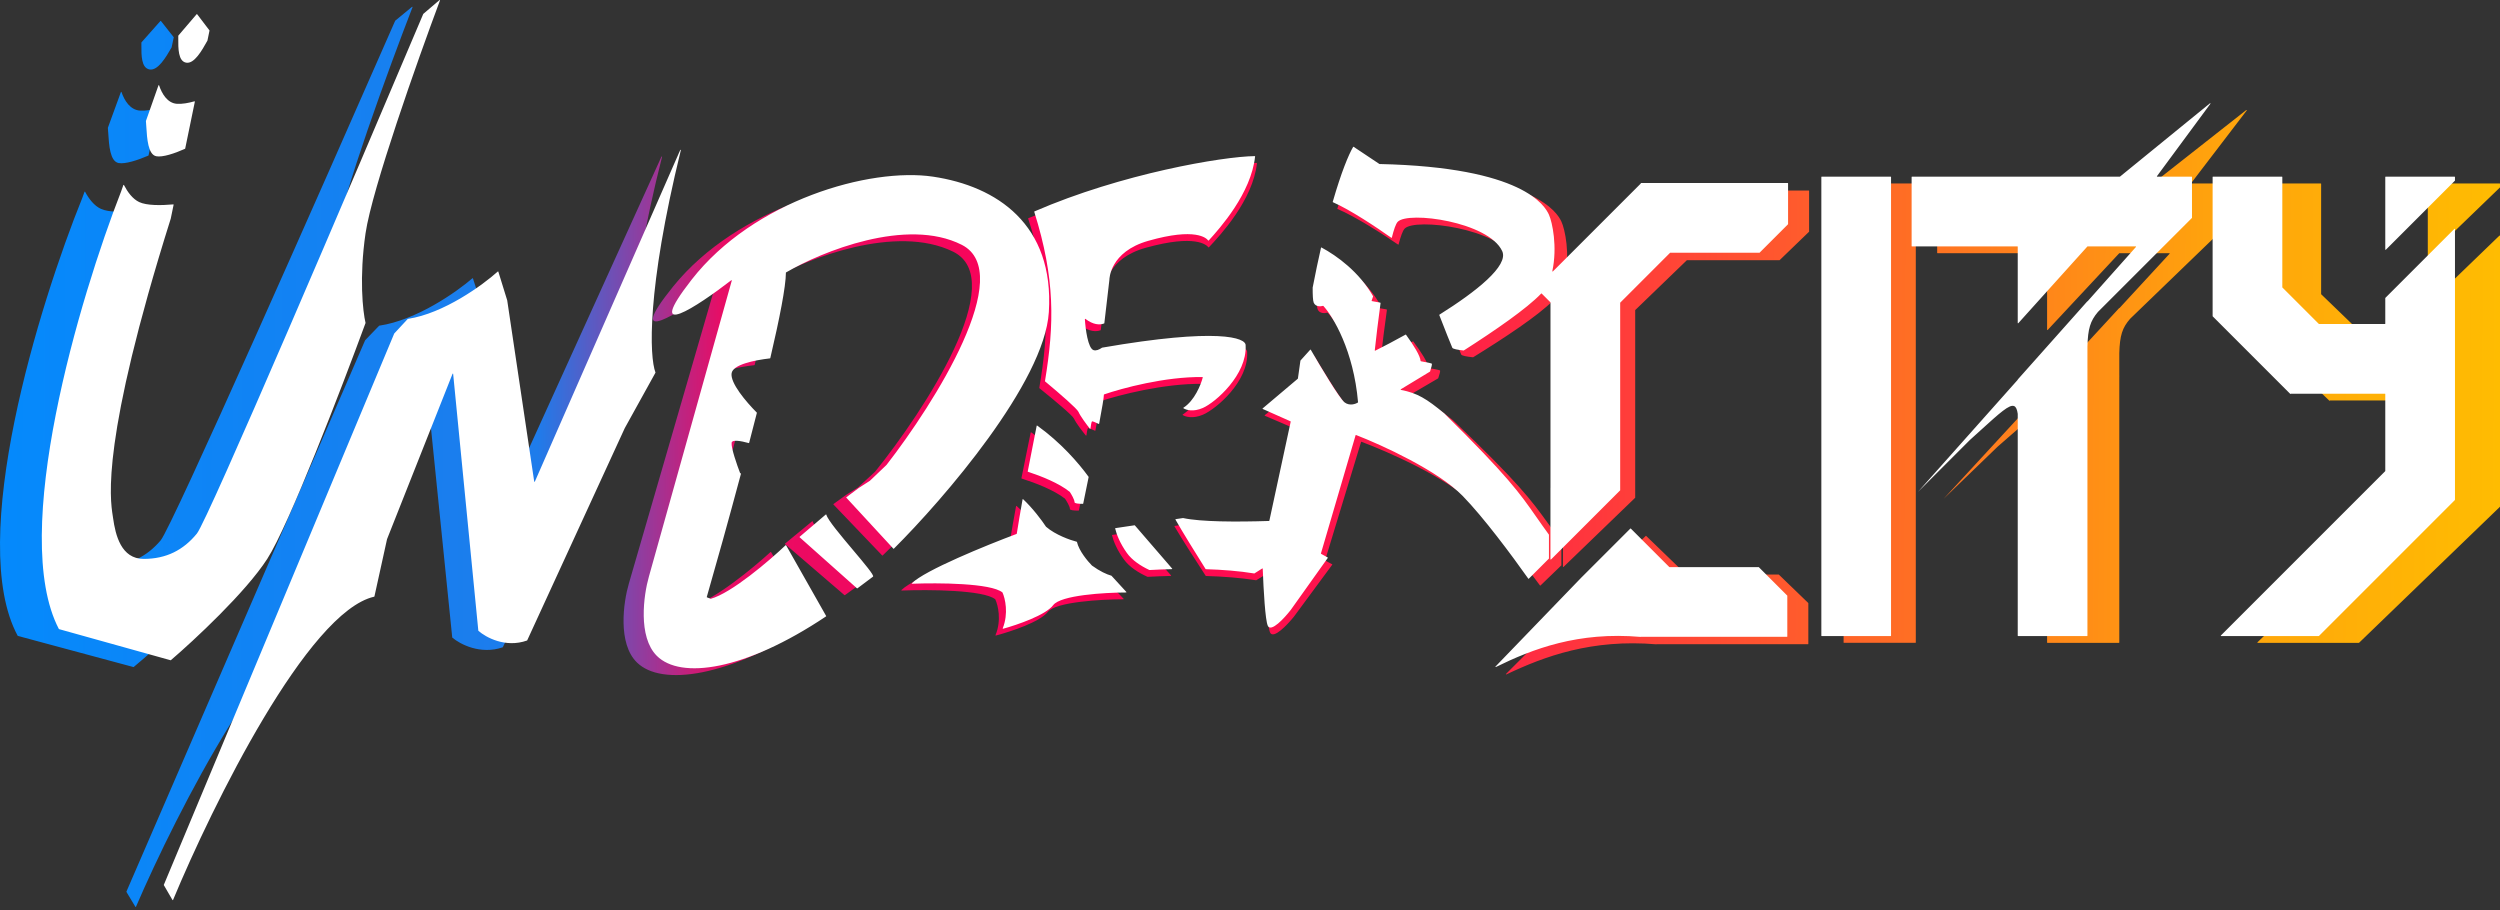
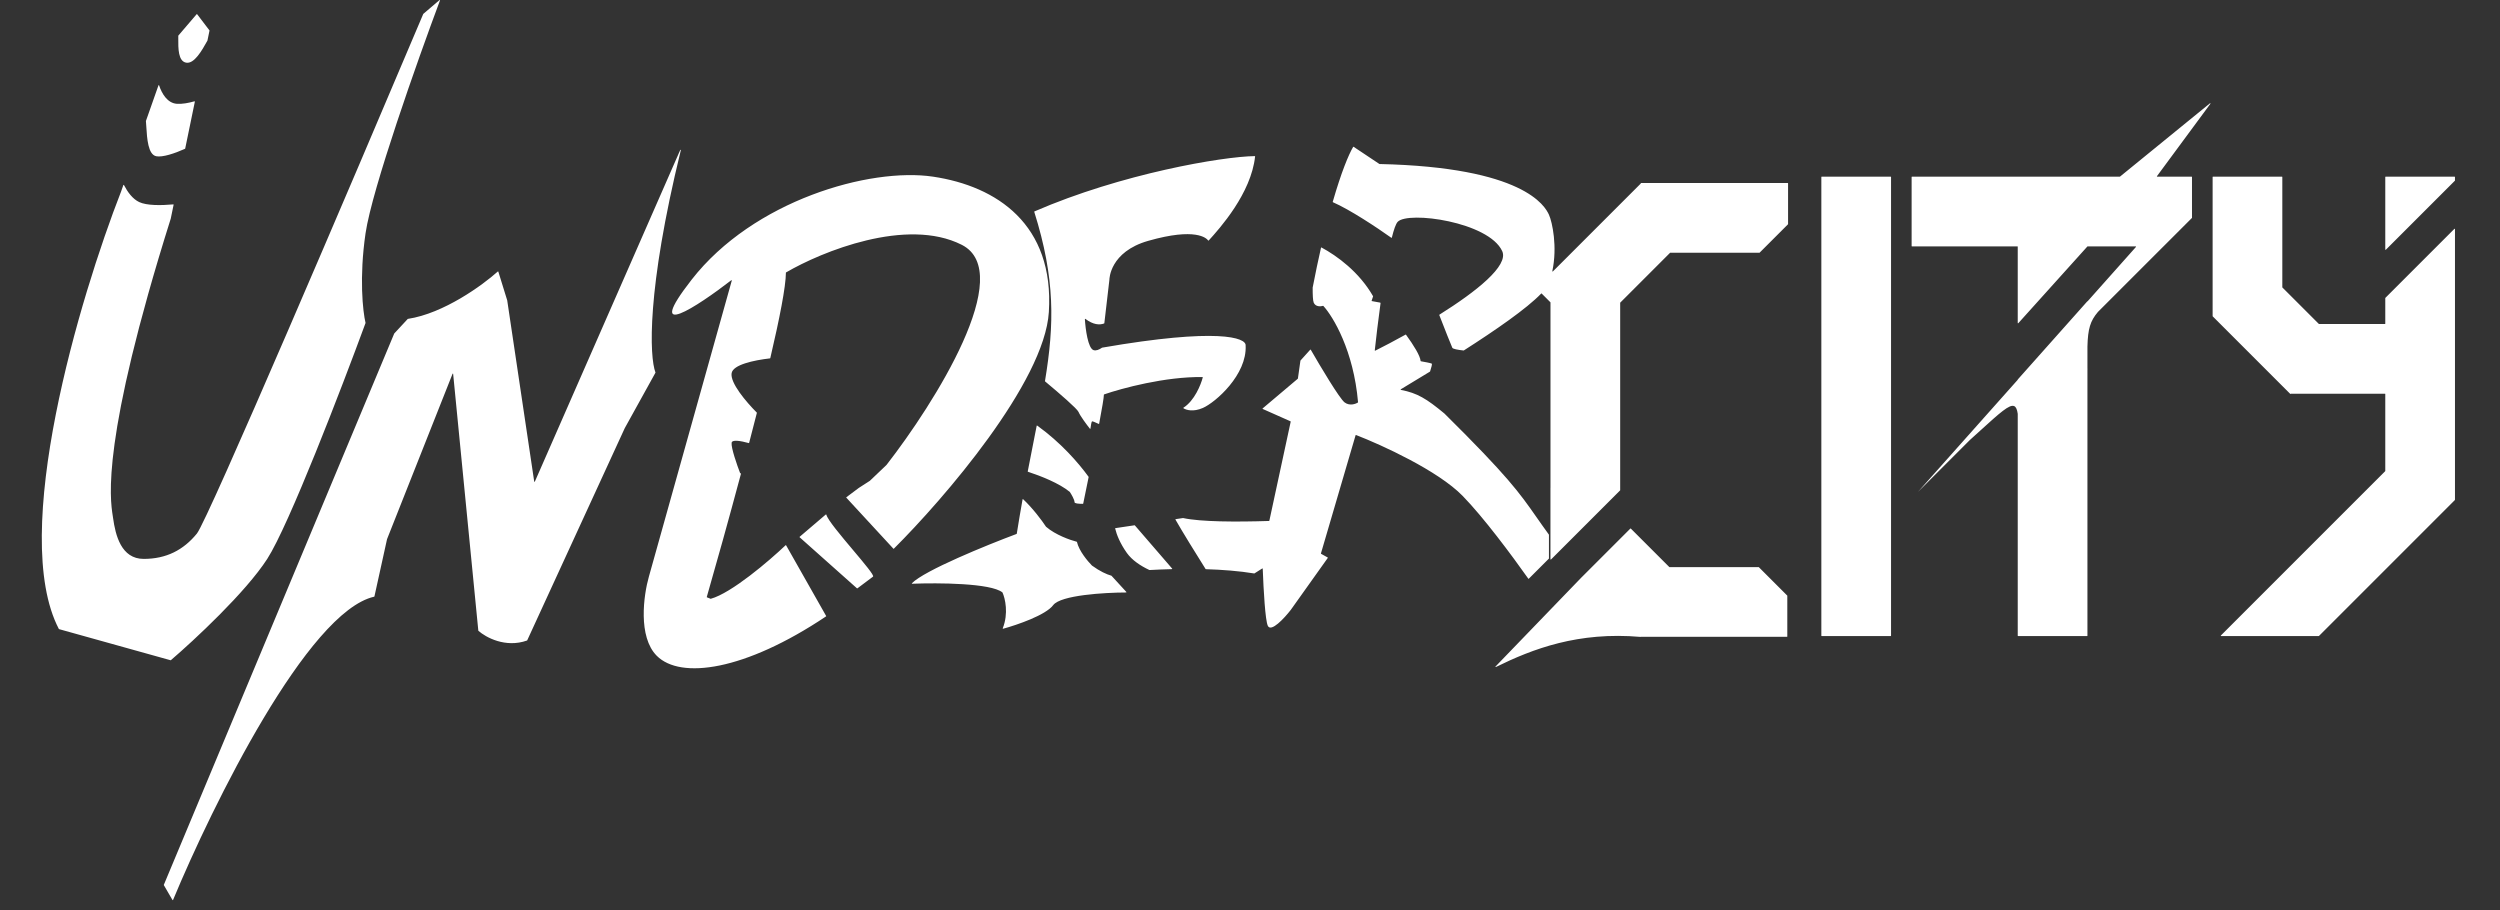
<svg xmlns="http://www.w3.org/2000/svg" width="486" height="177" viewBox="0 0 486 177" fill="none">
  <rect x="0" y="0" width="486" height="177" fill="#333333" stroke="none" />
-   <path fill-rule="evenodd" clip-rule="evenodd" d="M15.981 38.519C7.629 59.169 -6.566 105.081 3.436 123.593C3.444 123.608 3.458 123.619 3.474 123.623L25.94 129.673C25.959 129.678 25.979 129.674 25.994 129.661C30.667 125.796 41.053 116.479 45.405 109.97C49.762 103.454 60.41 76.701 65.196 64.122C65.201 64.111 65.201 64.099 65.198 64.087C64.654 61.859 63.898 55.288 65.203 46.669C66.502 38.079 75.685 13.052 80.195 1.396C80.218 1.336 80.145 1.292 80.097 1.332L76.838 4.016C76.831 4.022 76.825 4.029 76.821 4.038C62.531 36.641 33.417 102.465 31.238 105.043C28.513 108.265 25.062 109.97 20.521 109.97C15.981 109.97 14.834 105.351 14.355 102.027C14.337 101.901 14.314 101.759 14.288 101.6C13.743 98.218 11.919 86.907 25.97 43.826L26.546 41.129C26.555 41.089 26.522 41.051 26.481 41.055C23.98 41.273 21.124 41.29 19.618 40.603C18.297 40 17.266 38.635 16.544 37.279C16.519 37.231 16.449 37.236 16.431 37.286L15.981 38.519ZM21.052 25.994L21.052 25.994L21.052 25.995C21.193 28.236 21.392 31.389 23.063 31.696C24.314 31.927 26.711 31.172 28.843 30.248C28.861 30.24 28.875 30.224 28.879 30.204L30.826 21.086C30.835 21.041 30.793 21.002 30.749 21.014C29.524 21.348 28.281 21.564 27.244 21.504C25.299 21.391 24.171 19.525 23.621 17.9C23.602 17.845 23.523 17.843 23.503 17.898L20.973 24.834C20.97 24.843 20.969 24.852 20.969 24.861C21.001 25.191 21.025 25.576 21.052 25.994L21.052 25.994L21.052 25.994V25.994L21.052 25.994L21.052 25.994L21.052 25.994ZM33.763 7.224C33.774 7.239 33.778 7.257 33.775 7.275L33.363 9.201C33.362 9.207 33.36 9.213 33.357 9.219C32.24 11.166 30.684 13.799 29.06 13.5C27.461 13.206 27.476 10.749 27.488 8.797C27.489 8.617 27.49 8.442 27.49 8.272C27.49 8.257 27.495 8.243 27.505 8.231L31.189 4.08C31.214 4.051 31.259 4.053 31.283 4.083L33.763 7.224ZM24.579 173.388C24.569 173.371 24.567 173.35 24.575 173.332L70.973 66.164C70.976 66.157 70.98 66.151 70.985 66.146L73.694 63.329C73.703 63.319 73.715 63.312 73.729 63.31C80.951 62.25 88.765 56.766 91.845 54.094C91.878 54.065 91.928 54.081 91.942 54.124L93.732 59.711C93.733 59.714 93.734 59.717 93.734 59.72L99.171 94.947C99.18 95.008 99.263 95.019 99.288 94.963L128.587 30.456C128.618 30.387 128.72 30.433 128.702 30.505C121.77 57.831 122.39 70.675 123.587 73.727C123.594 73.744 123.592 73.762 123.582 73.778L117.407 84.547L97.757 125.806C97.75 125.821 97.737 125.832 97.722 125.838C93.38 127.33 89.402 125.213 87.933 123.951C87.921 123.941 87.915 123.927 87.913 123.911L82.843 73.997C82.837 73.933 82.749 73.921 82.725 73.98L69.531 106.13C69.529 106.133 69.528 106.136 69.527 106.14L66.989 117.269C66.983 117.293 66.966 117.31 66.943 117.316C53.571 120.25 34.399 157.768 26.429 176.284C26.409 176.33 26.347 176.331 26.321 176.288L24.579 173.388ZM358.457 35.669C358.423 35.669 358.396 35.696 358.396 35.73V124.905C358.396 124.939 358.423 124.966 358.457 124.966H372.37C372.404 124.966 372.432 124.939 372.432 124.905V35.73C372.432 35.696 372.404 35.669 372.37 35.669H358.457ZM471.983 59.228C471.971 59.24 471.964 59.256 471.964 59.272V64.246C471.964 64.28 471.936 64.307 471.902 64.307H458.626C458.61 64.307 458.595 64.301 458.583 64.29L451.246 57.208C451.234 57.196 451.227 57.18 451.227 57.164V35.73C451.227 35.697 451.2 35.669 451.166 35.669H437.253C437.219 35.669 437.191 35.697 437.191 35.73V62.757C437.191 62.762 437.196 62.766 437.201 62.766V62.766C437.209 62.766 437.214 62.777 437.207 62.783L437.2 62.79C437.194 62.795 437.194 62.804 437.2 62.81L452.821 77.889C452.845 77.912 452.883 77.912 452.907 77.889L452.923 77.873C452.935 77.862 452.95 77.856 452.966 77.856H471.902C471.936 77.856 471.964 77.883 471.964 77.918V92.872C471.964 92.888 471.957 92.904 471.945 92.916L438.85 124.861C438.81 124.9 438.837 124.967 438.893 124.967H458.566C458.582 124.967 458.597 124.961 458.608 124.95L485.978 98.531C485.984 98.525 485.984 98.516 485.978 98.51L485.976 98.509C485.967 98.5 485.974 98.485 485.986 98.485V98.485C485.994 98.485 486 98.479 486 98.471V45.843C486 45.788 485.935 45.761 485.896 45.798L471.983 59.228ZM485.981 36.451C485.993 36.439 486 36.423 486 36.406V35.73C486 35.696 485.972 35.669 485.938 35.669H472.025C471.991 35.669 471.964 35.696 471.964 35.73V49.836C471.964 49.891 472.029 49.918 472.068 49.88L485.981 36.451ZM286.348 69.457C286.361 69.458 286.375 69.455 286.386 69.448C292.693 65.555 298.975 61.376 301.917 58.439C301.941 58.415 301.979 58.415 302.003 58.439L303.828 60.2C303.84 60.212 303.847 60.228 303.847 60.245V96.29C303.847 96.292 303.845 96.294 303.844 96.294V96.294C303.842 96.294 303.841 96.295 303.841 96.297L303.841 110.168C303.841 110.222 303.906 110.25 303.945 110.212L317.884 96.757C317.885 96.757 317.884 96.756 317.884 96.756V96.756C317.883 96.756 317.883 96.756 317.883 96.755V60.308C317.883 60.291 317.89 60.275 317.902 60.264L327.914 50.599C327.926 50.588 327.941 50.582 327.957 50.582H345.95C345.95 50.582 345.951 50.581 345.951 50.581V50.581C345.951 50.58 345.951 50.58 345.951 50.58V50.58C345.952 50.581 345.952 50.581 345.952 50.58L351.692 45.039C351.693 45.039 351.693 45.038 351.692 45.037V45.037C351.692 45.037 351.691 45.037 351.691 45.036V37.094C351.691 37.06 351.664 37.033 351.63 37.033H337.655L322.151 37.033C322.148 37.033 322.144 37.032 322.142 37.029V37.029C322.136 37.024 322.128 37.024 322.122 37.029V37.029C322.12 37.032 322.116 37.033 322.113 37.033H322.087C322.053 37.033 322.025 37.061 322.025 37.095V37.096C322.025 37.113 322.019 37.129 322.007 37.141L304.275 54.257C304.23 54.3 304.157 54.257 304.171 54.197C305.283 49.404 304.225 44.536 303.53 43.06C302.732 41.366 298.427 33.825 269.414 33.206C269.403 33.206 269.391 33.203 269.382 33.197L264.185 29.853C264.156 29.834 264.119 29.842 264.101 29.871C263.187 31.366 261.7 34.816 259.987 40.554C259.978 40.584 259.992 40.616 260.021 40.628C263.478 42.091 268.763 45.473 271.794 47.551C271.83 47.575 271.877 47.556 271.888 47.514C272.29 45.944 272.689 44.836 273.065 44.445C275.138 42.29 291.408 44.445 294.119 50.142C295.464 52.968 288.904 57.993 281.469 62.492C281.444 62.508 281.433 62.54 281.444 62.568C282.501 65.185 283.864 68.533 284.067 68.925C284.189 69.159 285.155 69.333 286.348 69.457ZM337.503 125.238H322.023C322.018 125.238 322.016 125.243 322.019 125.246V125.246C322.023 125.25 322.02 125.255 322.016 125.255C309.446 124.196 300.282 127.57 292.846 131.106C292.783 131.136 292.727 131.055 292.776 131.006L310.066 113.71C310.066 113.709 310.067 113.709 310.067 113.71V113.71C310.068 113.71 310.069 113.71 310.069 113.71L319.933 104.188C319.957 104.165 319.995 104.165 320.019 104.188L327.772 111.672C327.783 111.683 327.799 111.689 327.815 111.689H345.796C345.796 111.689 345.796 111.69 345.796 111.69V111.69C345.796 111.69 345.796 111.69 345.797 111.691L351.537 117.232C351.537 117.232 351.538 117.232 351.538 117.232V117.232C351.539 117.232 351.539 117.233 351.539 117.233V125.177C351.539 125.211 351.511 125.238 351.477 125.238L337.503 125.238ZM122.256 113.42L138.953 55.861C138.969 55.804 138.906 55.758 138.858 55.793C131.988 60.916 120.987 67.914 130.869 55.684C143.311 40.288 166.757 33.821 179.517 35.669C192.277 37.517 203.921 44.907 202.805 61.996C201.913 75.649 181.649 98.318 171.585 107.99C171.561 108.013 171.523 108.011 171.5 107.986L162.023 98.075C161.998 98.048 162.002 98.004 162.032 97.982L164.527 96.176L166.752 94.793C166.756 94.791 166.759 94.789 166.761 94.786L170.103 91.714C170.106 91.712 170.108 91.71 170.11 91.708C179.786 79.697 196.36 54.329 185.259 48.91C174.174 43.498 157.076 50.225 149.88 54.281C149.861 54.292 149.85 54.311 149.85 54.333C149.839 57.03 148.576 63.235 146.707 70.94C146.701 70.965 146.68 70.984 146.654 70.987C143.297 71.365 139.214 72.23 138.917 73.852C138.572 75.737 141.821 79.427 143.985 81.53C144.001 81.545 144.007 81.568 144.001 81.589C143.497 83.506 142.976 85.454 142.446 87.412C142.437 87.444 142.403 87.464 142.37 87.455C140.698 87.008 139.001 86.744 138.916 87.4C138.791 88.37 139.992 91.702 140.639 93.325C140.653 93.361 140.701 93.366 140.724 93.335V93.335C140.757 93.292 140.826 93.326 140.811 93.379C138.32 102.375 135.79 111.091 133.916 117.369C133.907 117.4 133.923 117.432 133.953 117.443L134.679 117.724C134.691 117.728 134.704 117.729 134.716 117.726C138.908 116.61 146.475 110.354 149.796 107.311C149.824 107.285 149.869 107.293 149.889 107.327L157.955 121.067C157.971 121.095 157.962 121.132 157.935 121.15C141.53 131.745 128.631 133.43 123.851 128.816C120.023 125.121 121.193 117.012 122.256 113.42ZM164.245 115.701C164.222 115.717 164.19 115.716 164.168 115.698L152.617 105.769C152.588 105.745 152.589 105.699 152.618 105.675L157.884 101.34C157.924 101.307 157.99 101.333 158.002 101.384C158.243 102.372 160.944 105.467 163.392 108.273L163.392 108.273L163.392 108.274C165.651 110.862 167.694 113.204 167.395 113.42L164.245 115.701ZM175.282 114.8C175.227 114.802 175.197 114.742 175.236 114.704C177.777 112.21 190.273 107.301 196.317 105.118C196.337 105.111 196.352 105.093 196.355 105.071C196.742 102.727 197.134 100.505 197.525 98.389C197.534 98.342 197.591 98.323 197.626 98.355C199.59 100.137 201.388 102.453 202.246 103.712C202.249 103.717 202.253 103.721 202.257 103.725C204.154 105.308 207.14 106.318 208.435 106.636C208.458 106.641 208.474 106.659 208.48 106.682C208.879 108.396 210.653 110.443 211.499 111.26C211.501 111.262 211.503 111.264 211.506 111.266C213.109 112.391 214.441 112.967 215.407 113.234C215.418 113.237 215.428 113.243 215.435 113.251L218.421 116.396C218.459 116.435 218.434 116.5 218.38 116.5C214.021 116.51 205.201 117.013 203.687 118.963C202.177 120.906 196.41 122.808 193.598 123.55C193.548 123.564 193.508 123.513 193.528 123.465C194.73 120.558 194.008 117.635 193.484 116.512C193.48 116.503 193.475 116.497 193.468 116.491C191.17 114.669 180.488 114.602 175.282 114.8ZM207.041 96.952C207.037 96.947 207.033 96.943 207.029 96.939C204.901 95.262 201.256 93.868 198.607 93.029C198.577 93.019 198.56 92.989 198.566 92.958C199.032 90.604 199.487 88.388 199.919 86.28L199.923 86.263C200.074 85.524 200.223 84.799 200.369 84.086C200.378 84.043 200.428 84.023 200.464 84.048C205.189 87.322 208.756 91.26 210.819 94.008C210.83 94.022 210.833 94.04 210.83 94.057C210.462 95.808 210.092 97.557 209.738 99.218C209.732 99.246 209.707 99.266 209.678 99.266C208.738 99.267 207.993 99.189 207.993 98.947C207.993 98.456 207.362 97.418 207.041 96.952ZM208.79 81.395C208.51 80.764 205.085 77.899 202.059 75.462C202.041 75.448 202.033 75.425 202.037 75.403C203.923 64.373 204.122 55.531 199.876 42.498C199.866 42.468 199.881 42.434 199.911 42.422C217.449 35.072 237.847 31.74 244.294 31.667C244.331 31.667 244.356 31.699 244.352 31.735C243.56 38.914 237.232 45.72 235.006 48.08C234.977 48.111 234.926 48.102 234.901 48.068C234.578 47.636 232.427 45.493 222.827 48.141C215.069 50.28 215.012 55.605 215.011 55.684C215.011 55.686 215.011 55.686 215.011 55.688L213.991 64.151C213.989 64.174 213.974 64.193 213.952 64.201C213.028 64.536 211.753 64.462 210.173 63.307C210.131 63.276 210.071 63.307 210.074 63.359C210.195 65.3 210.698 69.025 211.821 69.386C212.317 69.546 212.932 69.308 213.529 68.912C213.536 68.907 213.545 68.904 213.553 68.902C236.917 64.992 242.551 66.978 242.445 68.463C242.764 74.16 236.384 79.549 233.832 80.626C231.888 81.447 230.465 81.031 229.92 80.679C229.883 80.655 229.886 80.602 229.924 80.579C232.133 79.221 233.42 76.15 233.813 74.696C233.823 74.658 233.794 74.621 233.754 74.621C226.275 74.515 217.468 76.813 213.94 77.994C213.913 78.003 213.897 78.029 213.898 78.058C213.908 78.546 213.528 80.707 212.946 83.689C212.938 83.728 212.895 83.75 212.859 83.733C212.202 83.426 211.579 83.168 211.502 83.242C211.386 83.354 211.262 84.147 211.2 84.639C211.193 84.693 211.126 84.713 211.092 84.671C210.422 83.855 209.156 82.218 208.79 81.395ZM218.52 108.8C217.155 106.94 216.476 105.267 216.174 104.064C216.165 104.029 216.189 103.995 216.225 103.989L220.083 103.433C220.104 103.431 220.124 103.438 220.138 103.453C222.492 106.085 225.778 109.759 227.655 111.859C227.69 111.898 227.662 111.959 227.609 111.96C226.04 111.998 224.523 112.059 223.094 112.136C223.084 112.136 223.075 112.135 223.066 112.13C221.297 111.327 219.566 110.226 218.52 108.8ZM234.437 111.971C234.417 111.97 234.398 111.96 234.387 111.943C232.488 109.026 229.713 104.7 228.318 102.331C228.296 102.294 228.32 102.247 228.363 102.241L229.834 102.029C229.841 102.028 229.848 102.028 229.855 102.029C233.427 102.776 240.55 102.804 247.163 102.595C247.191 102.595 247.215 102.575 247.221 102.547L251.521 83.294C251.527 83.265 251.512 83.235 251.485 83.224L245.883 80.82C245.841 80.802 245.833 80.745 245.869 80.716L252.949 74.945C252.961 74.935 252.969 74.921 252.971 74.906C253.138 73.723 253.306 72.567 253.477 71.435C253.479 71.423 253.484 71.411 253.492 71.402C254.186 70.651 254.945 69.84 255.461 69.292C255.489 69.262 255.536 69.266 255.557 69.301C257.435 72.456 261.362 78.814 262.375 79.548C263.375 80.272 264.557 79.874 265.056 79.568C265.075 79.556 265.085 79.534 265.083 79.511C264.187 69.475 260.069 62.872 258.094 60.792C258.078 60.775 258.055 60.77 258.032 60.776C257.538 60.923 256.528 60.99 256.155 60.149C255.991 59.78 255.938 58.626 255.944 57.233C255.944 57.23 255.944 57.226 255.945 57.222C256.506 54.41 257.07 51.828 257.627 49.469C257.636 49.43 257.678 49.41 257.714 49.428C260.823 51.035 265.3 54.175 268.103 58.893C268.112 58.908 268.114 58.927 268.108 58.944L267.822 59.773C267.809 59.809 267.832 59.847 267.869 59.854L269.532 60.145C269.545 60.148 269.558 60.155 269.567 60.165L269.6 60.201C269.612 60.215 269.618 60.233 269.615 60.251C269.136 63.646 268.729 66.95 268.452 69.431C268.446 69.479 268.496 69.514 268.539 69.493C270.333 68.626 272.438 67.557 274.66 66.365C274.687 66.35 274.72 66.358 274.738 66.382C276.32 68.486 277.585 70.468 277.683 71.494C277.686 71.523 277.707 71.546 277.736 71.55C278.391 71.656 279.671 71.884 279.92 72.004C280.046 72.065 279.868 72.723 279.592 73.528C279.587 73.542 279.578 73.554 279.565 73.561C277.385 74.851 275.37 76.023 273.688 77.001C273.639 77.03 273.653 77.105 273.709 77.115C277.048 77.736 278.866 78.826 282.475 81.704C295.289 93.947 297.563 97.084 300.983 101.804L300.985 101.806C301.733 102.839 302.536 103.947 303.517 105.244C303.525 105.254 303.53 105.267 303.53 105.281V109.877C303.53 109.894 303.523 109.91 303.511 109.922L299.468 113.824C299.441 113.85 299.398 113.847 299.376 113.817C295.997 109.204 290.352 101.882 286.144 97.716C281.187 92.808 269.803 87.799 264.671 85.883C264.637 85.871 264.602 85.89 264.592 85.924L257.608 108.907C257.599 108.935 257.612 108.965 257.638 108.979L258.966 109.692C258.999 109.709 259.009 109.752 258.986 109.782L251.532 119.887C250.256 121.478 247.545 124.321 246.907 122.966C246.397 121.884 246.057 116.212 245.887 111.881C245.885 111.834 245.833 111.807 245.793 111.831L244.219 112.793C244.207 112.8 244.192 112.803 244.178 112.801C241.142 112.32 237.79 112.069 234.437 111.971ZM436.756 21.484C436.8 21.427 436.726 21.354 436.669 21.398L418.543 35.656C418.532 35.665 418.519 35.669 418.505 35.669L411.991 35.669L397.955 35.669H376.648C376.614 35.669 376.586 35.697 376.586 35.731V49.157C376.586 49.191 376.614 49.218 376.648 49.218H397.894C397.928 49.218 397.955 49.246 397.955 49.28V64.109C397.955 64.165 398.024 64.192 398.062 64.151L411.99 49.219C411.99 49.219 411.991 49.219 411.991 49.219V49.219C411.991 49.22 411.991 49.219 411.991 49.219V49.219C411.991 49.218 411.991 49.218 411.992 49.218H421.725C421.778 49.218 421.806 49.282 421.77 49.322L412.014 59.904C412.006 59.912 411.991 59.907 411.991 59.895V59.895C411.991 59.883 411.977 59.878 411.969 59.886L397.971 75.069C397.961 75.08 397.955 75.095 397.955 75.111V75.128C397.955 75.144 397.949 75.159 397.939 75.17L377.862 96.946L388.328 86.844C389.068 86.2 389.752 85.601 390.384 85.047C394.393 81.535 396.326 79.841 397.257 80.279C397.622 80.451 397.833 80.948 397.954 81.792C397.955 81.795 397.955 81.797 397.955 81.8V124.906C397.955 124.94 397.983 124.967 398.017 124.967H411.93C411.964 124.967 411.991 124.94 411.991 124.906V73.235C411.991 73.233 411.993 73.232 411.995 73.234V73.234C411.996 73.235 411.998 73.234 411.998 73.232L411.991 72.788V68.648C412.09 65.213 412.562 63.723 414.107 61.96L418.251 57.96L418.374 57.845C418.374 57.844 418.373 57.843 418.373 57.844V57.844C418.372 57.844 418.372 57.843 418.372 57.843L427.306 49.219C427.307 49.219 427.307 49.219 427.307 49.219V49.219C427.307 49.219 427.307 49.219 427.307 49.219L433.03 43.694C433.042 43.683 433.049 43.667 433.049 43.65V35.732C433.049 35.698 433.021 35.67 432.987 35.67H427.308C427.308 35.67 427.307 35.67 427.307 35.67V35.67C427.307 35.67 427.307 35.669 427.307 35.669H426.035C425.984 35.669 425.955 35.611 425.986 35.571L436.756 21.484Z" fill="url(#paint0_linear_1209_1464)" />
  <path fill-rule="evenodd" clip-rule="evenodd" d="M23.551 37.198C15.489 57.848 1.787 103.76 11.441 122.272C11.449 122.288 11.463 122.298 11.479 122.303L33.162 128.352C33.182 128.357 33.202 128.353 33.218 128.34C37.729 124.474 47.753 115.158 51.953 108.65C56.159 102.133 66.437 75.38 71.057 62.801C71.061 62.79 71.062 62.779 71.059 62.767C70.533 60.539 69.804 53.968 71.063 45.348C72.318 36.759 81.179 11.736 85.534 0.078C85.556 0.019 85.482 -0.025 85.434 0.016L82.295 2.695C82.288 2.701 82.282 2.709 82.278 2.718C68.484 35.321 40.381 101.145 38.278 103.722C35.648 106.944 32.317 108.65 27.934 108.65C23.551 108.65 22.444 104.03 21.982 100.707C21.964 100.58 21.942 100.439 21.917 100.28C21.391 96.897 19.63 85.586 33.193 42.505L33.749 39.808C33.758 39.767 33.725 39.73 33.684 39.734C31.269 39.952 28.511 39.97 27.057 39.282C25.786 38.681 24.792 37.322 24.095 35.969C24.07 35.921 23.999 35.925 23.981 35.977L23.551 37.198ZM28.371 23.51C28.368 23.519 28.366 23.528 28.367 23.537C28.398 23.867 28.422 24.255 28.447 24.674C28.583 26.915 28.775 30.068 30.389 30.376C31.596 30.606 33.908 29.852 35.966 28.928C35.984 28.92 35.997 28.904 36.001 28.884L37.88 19.766C37.889 19.721 37.847 19.682 37.803 19.694C36.622 20.028 35.423 20.244 34.422 20.183C32.548 20.071 31.46 18.21 30.928 16.587C30.909 16.531 30.829 16.529 30.809 16.585L28.371 23.51ZM40.715 5.904C40.726 5.918 40.73 5.936 40.727 5.954L40.33 7.879C40.328 7.886 40.326 7.891 40.323 7.897C39.246 9.844 37.744 12.479 36.176 12.18C34.632 11.885 34.646 9.429 34.658 7.477V7.476V7.476V7.475V7.475V7.474V7.474V7.473V7.473V7.473C34.659 7.294 34.66 7.12 34.66 6.952C34.66 6.937 34.665 6.923 34.675 6.911L38.228 2.762C38.254 2.733 38.3 2.734 38.324 2.765L40.715 5.904ZM31.85 172.068C31.841 172.051 31.839 172.031 31.847 172.013L76.634 64.844C76.636 64.838 76.64 64.832 76.645 64.826L79.259 62.01C79.269 61.999 79.281 61.993 79.295 61.991C86.263 60.931 93.802 55.45 96.777 52.777C96.81 52.747 96.862 52.764 96.875 52.807L98.602 58.391C98.603 58.394 98.604 58.397 98.604 58.4L103.851 93.62C103.86 93.681 103.944 93.692 103.968 93.636L132.237 29.158C132.268 29.089 132.37 29.133 132.352 29.206C125.666 56.52 126.265 69.358 127.42 72.408C127.427 72.425 127.425 72.442 127.416 72.458L121.455 83.227L102.488 124.486C102.481 124.501 102.468 124.513 102.452 124.518C98.261 126.01 94.422 123.893 93.005 122.631C92.993 122.621 92.987 122.607 92.985 122.592L88.092 72.686C88.086 72.622 87.997 72.609 87.974 72.669L75.241 104.81C75.24 104.814 75.239 104.817 75.238 104.82L72.788 115.949C72.782 115.973 72.765 115.991 72.742 115.996C59.836 118.932 41.333 156.443 33.639 174.959C33.619 175.007 33.555 175.007 33.53 174.963L31.85 172.068ZM354.132 34.349C354.098 34.349 354.07 34.377 354.07 34.41V123.585C354.07 123.619 354.098 123.647 354.132 123.647H367.557C367.591 123.647 367.619 123.619 367.619 123.585V34.41C367.619 34.377 367.591 34.349 367.557 34.349H354.132ZM463.716 57.908C463.705 57.92 463.698 57.936 463.698 57.952V62.926C463.698 62.96 463.671 62.988 463.637 62.988H450.824C450.808 62.988 450.792 62.981 450.78 62.97L443.7 55.89C443.689 55.878 443.682 55.862 443.682 55.846V34.411C443.682 34.377 443.655 34.349 443.621 34.349H430.195C430.161 34.349 430.134 34.377 430.134 34.411V61.437C430.134 61.442 430.138 61.447 430.143 61.447V61.447C430.152 61.447 430.156 61.457 430.15 61.463L430.142 61.471C430.136 61.477 430.136 61.486 430.142 61.491L445.218 76.568C445.242 76.592 445.281 76.592 445.305 76.568L445.319 76.554C445.331 76.543 445.346 76.536 445.363 76.536H463.637C463.671 76.536 463.698 76.564 463.698 76.598V91.553C463.698 91.569 463.692 91.585 463.68 91.597L431.733 123.544C431.694 123.582 431.722 123.649 431.777 123.649H450.763C450.779 123.649 450.795 123.642 450.807 123.631L477.226 97.211C477.232 97.206 477.232 97.197 477.226 97.191L477.224 97.189C477.216 97.181 477.222 97.166 477.234 97.166V97.166C477.241 97.166 477.247 97.16 477.247 97.153V44.527C477.247 44.472 477.181 44.444 477.142 44.483L463.716 57.908ZM463.698 48.513C463.698 48.568 463.765 48.595 463.803 48.556L477.229 35.131C477.24 35.119 477.247 35.104 477.247 35.087V34.411C477.247 34.377 477.219 34.35 477.185 34.35H463.76C463.726 34.35 463.698 34.377 463.698 34.411V48.513ZM334.052 35.579H319.028C318.994 35.579 318.967 35.607 318.967 35.641V35.653C318.967 35.669 318.96 35.684 318.949 35.696L301.875 52.77C301.831 52.813 301.757 52.772 301.77 52.712C302.784 47.972 301.778 43.199 301.115 41.74C300.345 40.047 296.19 32.506 268.186 31.887C268.174 31.887 268.162 31.883 268.152 31.877L263.14 28.535C263.111 28.516 263.072 28.523 263.054 28.554C262.172 30.049 260.737 33.5 259.084 39.235C259.075 39.265 259.089 39.297 259.118 39.309C262.454 40.771 267.552 44.15 270.478 46.228C270.514 46.254 270.562 46.234 270.573 46.192C270.961 44.624 271.346 43.517 271.708 43.127C273.71 40.971 289.414 43.127 292.031 48.823C293.33 51.65 286.998 56.674 279.821 61.173C279.796 61.189 279.786 61.22 279.796 61.248C280.817 63.865 282.132 67.213 282.329 67.605C282.446 67.839 283.378 68.013 284.529 68.137C284.543 68.138 284.557 68.135 284.568 68.127C290.695 64.21 296.795 60.003 299.612 57.063C299.636 57.038 299.675 57.039 299.7 57.063L301.396 58.76C301.408 58.771 301.414 58.787 301.414 58.803V94.85C301.414 94.852 301.413 94.853 301.41 94.854V94.854C301.408 94.854 301.407 94.856 301.407 94.858L301.407 108.724C301.407 108.779 301.473 108.807 301.512 108.768L314.962 95.318C314.962 95.318 314.962 95.318 314.962 95.318H314.962C314.963 95.318 314.963 95.318 314.963 95.317V95.317C314.963 95.317 314.963 95.317 314.963 95.317L314.963 95.317C314.963 95.317 314.963 95.316 314.963 95.316V95.316C314.963 95.316 314.963 95.316 314.963 95.316V58.868C314.963 58.852 314.969 58.836 314.981 58.825L324.659 49.146C324.671 49.135 324.687 49.128 324.703 49.128H342.059H342.06C342.061 49.128 342.061 49.127 342.061 49.127V49.127C342.061 49.127 342.061 49.126 342.061 49.126L347.601 43.586C347.602 43.586 347.602 43.585 347.601 43.585V43.585C347.601 43.585 347.601 43.584 347.601 43.584V35.641C347.601 35.607 347.573 35.579 347.539 35.579H342.061H334.052ZM333.904 123.799H318.962C318.958 123.799 318.956 123.804 318.959 123.807V123.807C318.962 123.811 318.959 123.816 318.955 123.816C306.825 122.758 297.981 126.129 290.804 129.664C290.742 129.695 290.685 129.615 290.733 129.565L307.421 112.27C307.421 112.27 307.421 112.27 307.422 112.27V112.27C307.422 112.271 307.422 112.271 307.422 112.27L316.942 102.751C316.966 102.727 317.005 102.727 317.029 102.751L324.511 110.232C324.523 110.244 324.538 110.25 324.555 110.25H341.908C341.909 110.25 341.909 110.251 341.909 110.251V110.251C341.909 110.251 341.909 110.251 341.909 110.251L341.91 110.251C341.91 110.251 341.91 110.251 341.91 110.251L347.452 115.793C347.453 115.793 347.452 115.793 347.452 115.793V115.793C347.452 115.793 347.452 115.793 347.452 115.793V123.738C347.452 123.772 347.425 123.799 347.391 123.799H341.909H333.904ZM126.144 112.098L142.26 54.542C142.276 54.485 142.211 54.439 142.164 54.475C135.532 59.598 124.921 66.59 134.458 54.362C146.467 38.966 169.099 32.5 181.416 34.347C193.733 36.195 204.972 43.585 203.895 60.675C203.034 74.326 183.477 96.993 173.762 106.666C173.737 106.691 173.699 106.688 173.675 106.663L164.529 96.752C164.504 96.725 164.508 96.683 164.537 96.661L166.946 94.855L169.094 93.472C169.098 93.47 169.101 93.467 169.104 93.465L172.329 90.393C172.331 90.391 172.333 90.388 172.335 90.386C181.676 78.376 197.674 53.007 186.959 47.588C176.258 42.176 159.754 48.904 152.809 52.96C152.79 52.971 152.779 52.989 152.779 53.011C152.769 55.707 151.55 61.913 149.745 69.618C149.74 69.643 149.719 69.662 149.693 69.665C146.453 70.044 142.515 70.909 142.229 72.531C141.896 74.415 145.03 78.103 147.119 80.206C147.134 80.222 147.14 80.243 147.135 80.264C146.647 82.182 146.144 84.13 145.633 86.088C145.624 86.121 145.59 86.141 145.557 86.132C143.944 85.686 142.31 85.423 142.228 86.079C142.106 87.048 143.267 90.382 143.891 92.005C143.904 92.039 143.95 92.044 143.972 92.014V92.014C144.003 91.972 144.069 92.004 144.055 92.055C141.65 101.052 139.208 109.769 137.398 116.048C137.39 116.079 137.406 116.11 137.435 116.122L138.134 116.401C138.146 116.406 138.159 116.407 138.172 116.404C142.217 115.287 149.518 109.036 152.724 105.993C152.753 105.965 152.799 105.974 152.818 106.008L160.603 119.747C160.619 119.775 160.61 119.811 160.583 119.828C144.748 130.423 132.298 132.109 127.683 127.494C123.988 123.799 125.117 115.691 126.144 112.098ZM166.676 114.377C166.653 114.395 166.62 114.394 166.598 114.374L155.45 104.447C155.422 104.422 155.422 104.379 155.451 104.354L160.53 100.022C160.57 99.988 160.637 100.014 160.649 100.065C160.887 101.057 163.49 104.149 165.851 106.952C168.031 109.54 170.004 111.882 169.715 112.098L166.676 114.377ZM177.321 113.48C177.266 113.482 177.236 113.422 177.274 113.383C179.725 110.89 191.788 105.981 197.622 103.798C197.643 103.79 197.657 103.772 197.66 103.75C198.033 101.409 198.411 99.189 198.788 97.075C198.797 97.027 198.855 97.007 198.891 97.041C200.783 98.822 202.516 101.134 203.344 102.393C203.347 102.398 203.35 102.402 203.355 102.405C205.185 103.988 208.066 104.998 209.317 105.316C209.339 105.322 209.356 105.339 209.361 105.362C209.747 107.077 211.458 109.123 212.275 109.941C212.277 109.943 212.279 109.945 212.282 109.947C213.831 111.073 215.119 111.649 216.052 111.916C216.063 111.919 216.073 111.925 216.08 111.934L218.961 115.076C218.997 115.115 218.972 115.179 218.918 115.179C214.711 115.19 206.199 115.693 204.737 117.642C203.28 119.584 197.718 121.486 195.002 122.229C194.953 122.242 194.912 122.192 194.931 122.145C196.092 119.237 195.395 116.315 194.889 115.191C194.885 115.183 194.88 115.176 194.873 115.17C192.655 113.349 182.346 113.282 177.321 113.48ZM207.972 95.633C207.969 95.628 207.965 95.624 207.96 95.62C205.907 93.943 202.391 92.549 199.834 91.71C199.805 91.701 199.788 91.671 199.794 91.64C200.242 89.293 200.68 87.081 201.097 84.978L201.1 84.962L201.101 84.959L201.101 84.955C201.248 84.214 201.392 83.486 201.533 82.77C201.542 82.727 201.593 82.707 201.63 82.733C206.189 86.007 209.631 89.945 211.621 92.692C211.631 92.706 211.635 92.723 211.631 92.74C211.277 94.49 210.92 96.238 210.578 97.897C210.572 97.926 210.547 97.947 210.518 97.947C209.61 97.948 208.891 97.869 208.891 97.627C208.891 97.137 208.282 96.099 207.972 95.633ZM209.661 80.075C209.39 79.445 206.086 76.581 203.165 74.144C203.148 74.13 203.14 74.108 203.144 74.087C204.966 63.055 205.157 54.212 201.059 41.177C201.049 41.147 201.064 41.114 201.093 41.101C218.019 33.752 237.707 30.421 243.932 30.347C243.969 30.346 243.994 30.378 243.99 30.414C243.226 37.59 237.123 44.393 234.971 46.756C234.942 46.788 234.891 46.78 234.865 46.745C234.547 46.306 232.459 44.178 223.212 46.82C215.722 48.96 215.669 54.287 215.668 54.363C215.668 54.366 215.668 54.365 215.668 54.368L214.684 62.83C214.681 62.853 214.666 62.872 214.645 62.88C213.754 63.217 212.524 63.144 211 61.991C210.958 61.959 210.897 61.989 210.9 62.042C211.017 63.984 211.503 67.705 212.586 68.066C213.065 68.226 213.658 67.988 214.235 67.592C214.242 67.587 214.251 67.583 214.26 67.582C236.813 63.671 242.252 65.657 242.15 67.143C242.458 72.839 236.299 78.228 233.836 79.306C231.958 80.127 230.584 79.71 230.058 79.358C230.023 79.334 230.026 79.282 230.062 79.259C232.196 77.901 233.438 74.829 233.817 73.375C233.827 73.337 233.798 73.301 233.759 73.3C226.54 73.195 218.04 75.492 214.635 76.673C214.608 76.682 214.593 76.708 214.593 76.737C214.604 77.224 214.236 79.385 213.675 82.368C213.667 82.408 213.624 82.431 213.587 82.413C212.953 82.106 212.352 81.849 212.278 81.923C212.167 82.034 212.047 82.823 211.987 83.315C211.981 83.369 211.912 83.39 211.878 83.347C211.231 82.528 210.013 80.897 209.661 80.075ZM219.052 107.48C217.734 105.62 217.079 103.946 216.787 102.744C216.779 102.709 216.803 102.674 216.838 102.669L220.559 102.114C220.58 102.111 220.601 102.118 220.614 102.134C222.887 104.766 226.058 108.439 227.87 110.539C227.904 110.579 227.876 110.639 227.824 110.64C226.31 110.677 224.846 110.739 223.467 110.815C223.457 110.816 223.447 110.814 223.438 110.81C221.731 110.006 220.062 108.905 219.052 107.48ZM234.417 110.65C234.397 110.649 234.378 110.639 234.367 110.621C232.533 107.704 229.855 103.378 228.509 101.01C228.488 100.973 228.512 100.927 228.555 100.92L229.975 100.708C229.983 100.707 229.99 100.707 229.997 100.709C233.446 101.456 240.322 101.483 246.704 101.275C246.733 101.274 246.757 101.254 246.763 101.226L250.913 81.973C250.919 81.945 250.904 81.916 250.878 81.904L245.471 79.501C245.429 79.482 245.421 79.427 245.456 79.397L252.291 73.625C252.303 73.616 252.31 73.602 252.312 73.587C252.473 72.404 252.636 71.247 252.801 70.115C252.802 70.103 252.808 70.091 252.816 70.082C253.484 69.333 254.215 68.524 254.713 67.976C254.741 67.945 254.79 67.948 254.811 67.985C256.624 71.141 260.412 77.495 261.39 78.228C262.355 78.952 263.496 78.554 263.977 78.248C263.996 78.236 264.006 78.214 264.004 78.192C263.139 68.158 259.166 61.555 257.259 59.473C257.242 59.455 257.218 59.45 257.195 59.457C256.718 59.603 255.745 59.669 255.385 58.829C255.227 58.46 255.176 57.306 255.182 55.914C255.182 55.91 255.182 55.906 255.183 55.903C255.724 53.091 256.269 50.51 256.806 48.151C256.815 48.112 256.858 48.091 256.894 48.111C259.895 49.718 264.215 52.857 266.919 57.574C266.927 57.589 266.929 57.607 266.924 57.624L266.647 58.454C266.635 58.49 266.658 58.528 266.694 58.534L268.297 58.826C268.311 58.828 268.323 58.835 268.332 58.846L268.364 58.882C268.376 58.895 268.381 58.913 268.378 58.93C267.916 62.325 267.523 65.629 267.255 68.111C267.25 68.159 267.3 68.194 267.344 68.172C269.073 67.305 271.104 66.238 273.246 65.047C273.273 65.032 273.307 65.04 273.326 65.065C274.852 67.168 276.072 69.148 276.167 70.174C276.169 70.203 276.19 70.226 276.218 70.231C276.851 70.337 278.086 70.564 278.326 70.684C278.447 70.745 278.275 71.403 278.009 72.209C278.004 72.223 277.995 72.235 277.982 72.242C275.878 73.532 273.932 74.704 272.309 75.682C272.261 75.711 272.275 75.785 272.331 75.796C275.553 76.417 277.308 77.507 280.792 80.385C293.161 92.627 295.356 95.765 298.657 100.485L298.658 100.486L298.659 100.487C299.381 101.52 300.157 102.628 301.103 103.924C301.111 103.935 301.115 103.948 301.115 103.961V108.558C301.115 108.574 301.109 108.59 301.097 108.602L297.197 112.502C297.17 112.529 297.126 112.526 297.104 112.495C293.842 107.881 288.394 100.562 284.333 96.397C279.549 91.49 268.565 86.481 263.609 84.565C263.575 84.552 263.54 84.571 263.53 84.606L256.788 107.588C256.78 107.616 256.792 107.646 256.817 107.66L258.099 108.372C258.132 108.39 258.141 108.432 258.12 108.462L250.923 118.567C249.692 120.158 247.074 123.001 246.459 121.646C245.967 120.564 245.639 114.892 245.474 110.56C245.472 110.513 245.42 110.486 245.38 110.511L243.863 111.471C243.85 111.479 243.835 111.483 243.82 111.48C240.89 110.999 237.654 110.748 234.417 110.65ZM429.703 20.168C429.746 20.11 429.67 20.038 429.614 20.084L412.127 34.334C412.116 34.343 412.102 34.348 412.088 34.348H371.682C371.648 34.348 371.62 34.376 371.62 34.41V47.835C371.62 47.869 371.648 47.897 371.682 47.897H392.186C392.22 47.897 392.248 47.924 392.248 47.958V62.792C392.248 62.848 392.318 62.875 392.355 62.833L405.795 47.907C405.796 47.906 405.797 47.904 405.797 47.903V47.903C405.797 47.899 405.799 47.897 405.803 47.897H415.19C415.243 47.897 415.271 47.96 415.236 47.999L405.814 58.586C405.808 58.593 405.797 58.589 405.797 58.579V58.579C405.797 58.57 405.785 58.566 405.779 58.573L392.264 73.76C392.254 73.771 392.248 73.786 392.248 73.801V73.806C392.248 73.822 392.243 73.836 392.232 73.847L372.852 95.625L382.923 85.554C383.651 84.898 384.323 84.288 384.943 83.725C388.792 80.232 390.659 78.538 391.563 78.951C391.921 79.115 392.129 79.609 392.248 80.454V123.585C392.248 123.619 392.276 123.647 392.31 123.647H405.735C405.769 123.647 405.797 123.619 405.797 123.585V71.911C405.797 71.909 405.799 71.908 405.8 71.909V71.909C405.802 71.911 405.804 71.91 405.804 71.908C405.802 71.732 405.799 71.559 405.797 71.389V67.363C405.889 63.902 406.343 62.407 407.838 60.638L411.851 56.626L411.959 56.521C411.959 56.52 411.959 56.52 411.958 56.52V56.52C411.958 56.52 411.957 56.52 411.958 56.519L420.58 47.897L420.58 47.897C420.581 47.896 420.582 47.896 420.582 47.897V47.897C420.582 47.897 420.583 47.897 420.584 47.897L426.124 42.357C426.125 42.356 426.125 42.355 426.124 42.354V42.354C426.123 42.354 426.123 42.353 426.123 42.353V34.41C426.123 34.376 426.095 34.348 426.061 34.348H419.359C419.309 34.348 419.28 34.29 419.31 34.25L429.703 20.168Z" fill="white" />
  <defs>
    <linearGradient id="paint0_linear_1209_1464" x1="-18" y1="60.37" x2="492.5" y2="62.37" gradientUnits="userSpaceOnUse">
      <stop stop-color="#008CFF" />
      <stop offset="0.24" stop-color="#1E7CEB" />
      <stop offset="0.31" stop-color="#E70D65" />
      <stop offset="0.455" stop-color="#FF0055" />
      <stop offset="0.59" stop-color="#FF1F47" />
      <stop offset="0.875" stop-color="#FFA20D" />
      <stop offset="1" stop-color="#FFBF00" />
    </linearGradient>
  </defs>
</svg>